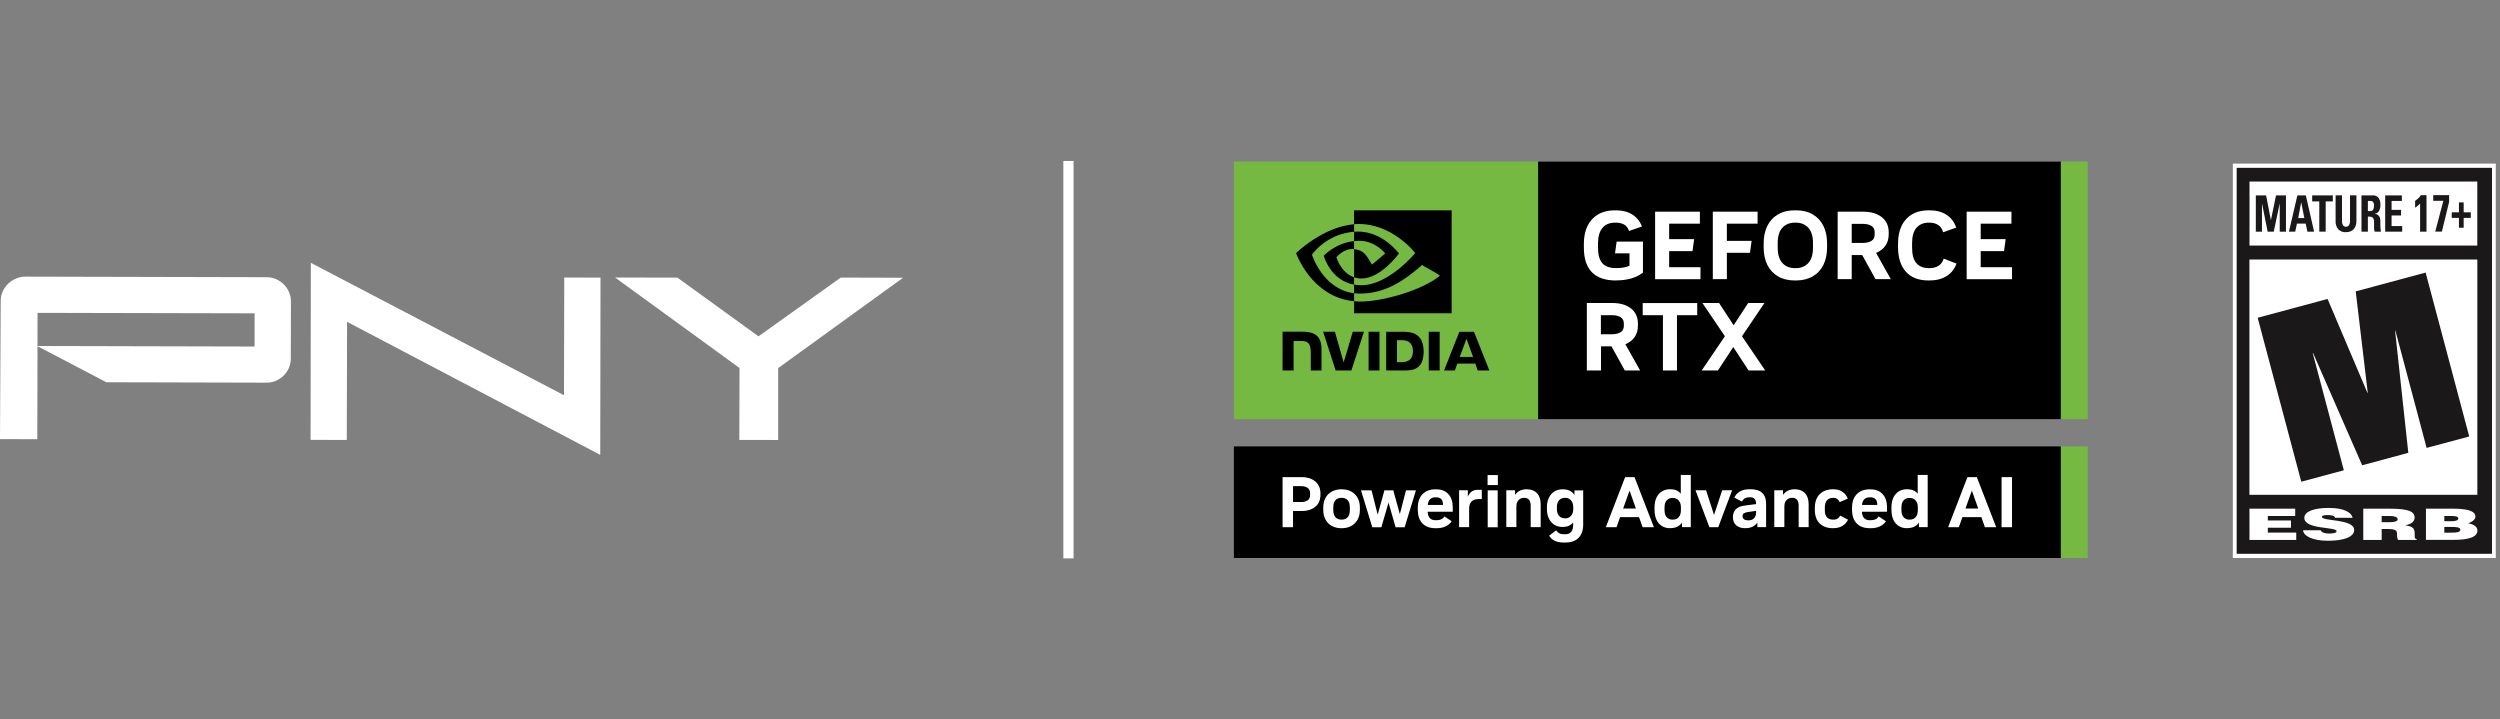
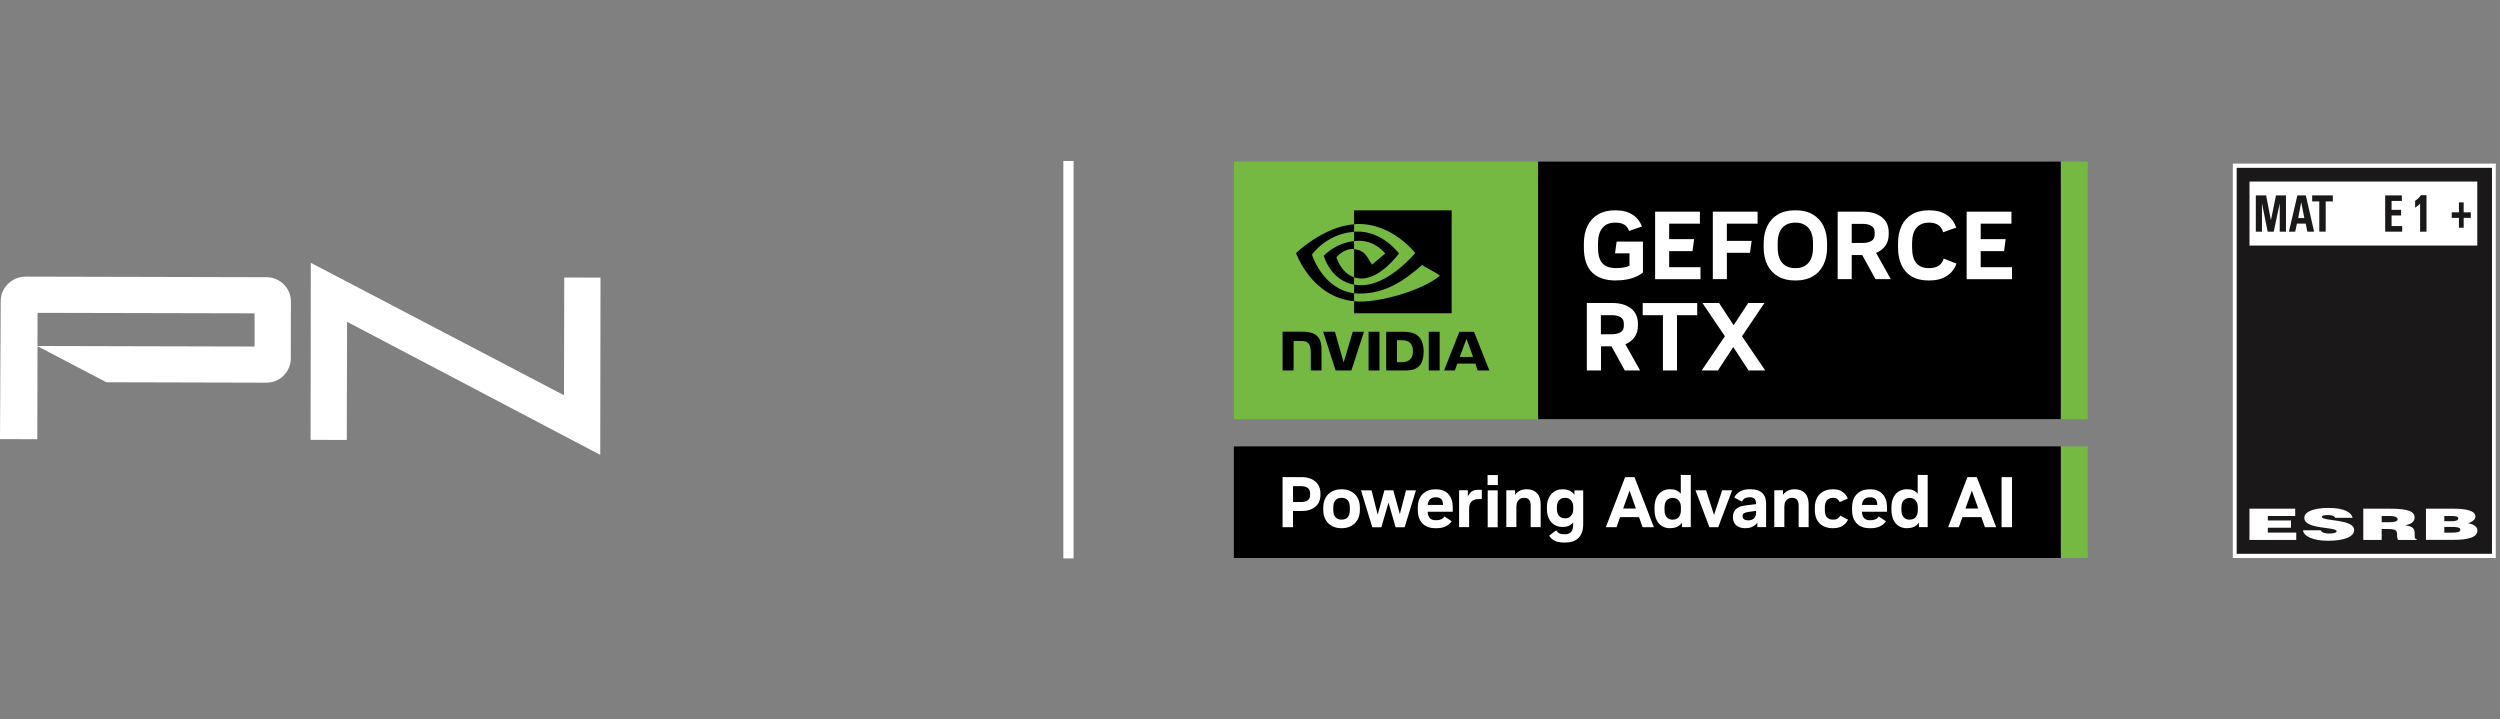
<svg xmlns="http://www.w3.org/2000/svg" id="Layer_2" data-name="Layer 2" viewBox="0 0 597.92 172.05">
  <rect x="0" y="0" width="597.92" height="172.05" fill="#808080" stroke="none" />
  <defs>
    <style>
      .cls-1 {
        fill: none;
      }

      .cls-2 {
        fill: #1a1818;
      }

      .cls-3 {
        fill: #fff;
      }

      .cls-4 {
        fill: #75b943;
      }
    </style>
  </defs>
  <g id="Layer_1-2" data-name="Layer 1">
    <g>
      <g>
        <g id="PNY_NVIDIA_GeForce_Powering_AI_Lockup_White_and_Green_-_RGB" data-name="PNY NVIDIA GeForce Powering AI Lockup White and Green - RGB">
          <g>
            <path class="cls-4" d="M367.87,100.25h-72.77v-61.6h72.77v61.6ZM492.87,100.25h6.45v-61.6h-6.45v61.6ZM499.32,133.45h-6.45v-26.68h6.45v26.68Z" />
            <g>
              <path d="M492.87,100.25h-125v-61.6h125v61.6ZM329.93,79.34v9.26h-2.61v-9.26s2.61,0,2.61,0ZM306.75,79.33h4.7c2.28,0,4.61.49,4.61,4.15v5.12s-2.56,0-2.56,0v-4.07c0-1.3-.17-2.01-.58-2.45-.33-.35-.81-.52-1.49-.52h-2.04v7.04h-2.64v-9.27M335.2,79.34c2.08,0,3.48.25,4.45,1.55.54.72.85,1.88.85,3.19,0,1.42-.36,2.72-.93,3.31-.8.84-1.54,1.22-3.8,1.22h-4.24v-9.26h3.67ZM334.12,86.62h1.12c1.63,0,2.69-.73,2.69-2.63s-1.05-2.63-2.69-2.63h-1.12v5.27ZM326.22,79.34l-3.01,9.26h-3.77l-2.99-9.26h2.82s2.09,7.34,2.09,7.34l2.18-7.34h2.67ZM341.71,79.34h2.61v9.26h-2.61v-9.26ZM352.53,79.35l3.68,9.25h-2.8l-.55-1.63h-4.32l-.58,1.63h-2.58l3.65-9.25h3.49ZM349.1,85.37h3.22l-1.58-4.33-1.63,4.33ZM323.86,57.66c.4-.04.8-.07,1.23-.07,3.9,0,6.21,3.03,6.21,3.03l-3.17,2.67c-1.42-2.37-1.9-3.42-4.27-3.71v6.74c.54.18,1.13.29,1.8.29,4.62,0,8.93-5.99,8.93-5.99,0,0-3.99-5.42-10.07-5.23-.22,0-.44.02-.66.03v2.22M347.19,50.31v24.62h-23.33v-2.89c.49.05.99.08,1.51.08,5.4,0,14.92-2.76,19.01-6.18-.6-.61-3.52-2-4.23-2.57-4.3,3.71-8.74,6.84-14.87,6.84-.49,0-.96-.03-1.42-.09v-2.05c.53.09,1.1.15,1.7.15,6.59,0,12.92-7.7,12.92-7.7,0,0-5.51-7.22-13.97-6.94-.22,0-.44.02-.66.04v-3.32h23.33ZM323.86,66.32c-3.2-1.08-4.24-4.81-4.24-4.81,0,0,1.86-2.22,4.23-1.93,0,0,0,0,0,0v-1.92c-4.53.49-7.25,3.51-7.25,3.51,0,0,1.57,5.9,7.25,6.91v-1.75M323.86,70.13v1.91c-10.23-.97-13.88-11.51-13.88-11.51,0,0,6.44-6.3,13.88-6.9v1.8c-6.72.51-10.08,5.48-10.08,5.48,0,0,2.57,8.28,10.08,9.22M492.87,133.45h-197.77v-26.68h197.77v26.68Z" />
              <path class="cls-3" d="M386.48,67.08c-5.11,0-7.67-2.63-7.67-7.88v-.9c0-1.67.3-3.11.89-4.3.59-1.19,1.44-2.1,2.55-2.74,1.11-.64,2.43-.96,3.99-.96h.21c1.55,0,2.86.33,3.93,1,1.07.67,1.84,1.62,2.32,2.87l-3.09,1.08c-.43-1.34-1.49-2-3.18-2h-.16c-1.32,0-2.33.43-3.03,1.28-.7.85-1.05,2.09-1.05,3.72v1.04c0,1.66.35,2.88,1.04,3.66.69.78,1.77,1.17,3.25,1.17h.14c.6,0,1.17-.05,1.7-.14.54-.09,1.01-.23,1.4-.42v-2.97h-3.46l.39-2.81h6.29v7.42c-.78.61-1.71,1.08-2.79,1.39-1.08.31-2.23.47-3.48.47h-.19ZM395.85,66.76v-16.13h10.71v2.86h-7.35v3.71h5.97l-.39,2.86h-5.58v3.85h7.49v2.86h-10.85ZM409.65,66.76v-16.13s10.71,0,10.71,0v2.86h-7.35v4.12h5.92l-.39,2.86h-5.53v6.29h-3.36ZM429.28,67.08c-1.57,0-2.91-.32-4.02-.97-1.11-.65-1.97-1.56-2.56-2.74-.59-1.18-.89-2.59-.89-4.22v-.92c0-1.63.3-3.03.89-4.22.59-1.18,1.44-2.1,2.56-2.74,1.11-.65,2.45-.97,4.02-.97h.23c1.57,0,2.91.32,4.02.97,1.11.64,1.97,1.56,2.56,2.74.59,1.18.89,2.59.89,4.22v.92c0,1.63-.3,3.03-.89,4.22-.59,1.18-1.44,2.1-2.56,2.74-1.11.64-2.45.97-4.02.97h-.23ZM429.3,64.13h.18c1.26,0,2.26-.41,3.01-1.22.74-.81,1.12-2.04,1.12-3.69v-1.06c0-1.64-.37-2.87-1.12-3.69-.75-.81-1.75-1.22-3.01-1.22h-.18c-1.26,0-2.26.41-3.01,1.22s-1.12,2.04-1.12,3.69v1.06c0,1.64.37,2.87,1.12,3.69.74.81,1.75,1.22,3.01,1.22M439.51,66.76v-16.13h6.1c1.87,0,3.36.44,4.46,1.31,1.1.88,1.65,2.09,1.65,3.64v.44c0,1.09-.27,2.01-.8,2.76-.53.75-1.27,1.32-2.22,1.71l3.52,6.27h-3.66l-3.18-5.76h-2.51v5.76h-3.36ZM442.87,58.1h2.65c.81,0,1.49-.15,2.03-.46.54-.31.81-.82.81-1.54v-.58c0-.69-.27-1.19-.81-1.51-.54-.32-1.21-.47-2.03-.47h-2.65v4.56ZM461.28,67.08c-2.4,0-4.22-.7-5.46-2.1-1.24-1.4-1.87-3.35-1.87-5.85v-.9c0-1.63.28-3.03.85-4.22.57-1.18,1.4-2.1,2.49-2.74,1.09-.65,2.42-.97,3.99-.97h.18c1.64,0,3.01.36,4.1,1.08,1.09.72,1.86,1.74,2.3,3.06l-3.13,1.11c-.22-.8-.61-1.38-1.19-1.75-.58-.37-1.27-.55-2.08-.55h-.14c-1.26,0-2.24.41-2.95,1.22s-1.06,2.04-1.06,3.69v1.04c0,1.71.34,2.95,1.03,3.74.68.79,1.68,1.19,2.98,1.19h.14c.83,0,1.54-.18,2.14-.54.6-.36,1.02-.94,1.27-1.74l3.06,1.2c-.46,1.28-1.24,2.27-2.35,2.97-1.11.71-2.48,1.06-4.12,1.06h-.18ZM470.36,66.76v-16.13h10.71v2.86h-7.35v3.71h5.97l-.39,2.86h-5.58v3.85h7.49v2.86h-10.85ZM379.52,88.6v-16.13h6.11c1.87,0,3.36.44,4.46,1.31s1.65,2.09,1.65,3.64v.44c0,1.09-.26,2.01-.79,2.76-.53.75-1.27,1.32-2.22,1.71l3.53,6.27h-3.66l-3.18-5.76h-2.51v5.76h-3.36ZM382.88,79.94h2.65c.81,0,1.49-.15,2.03-.46.54-.31.81-.82.81-1.54v-.58c0-.69-.27-1.19-.81-1.51-.54-.32-1.21-.47-2.03-.47h-2.65v4.56ZM397.72,88.6v-13.22h-4.84v-2.9h13.04v2.9h-4.84v13.22h-3.36ZM418.2,88.6l-3.66-5.6-3.66,5.6h-3.89l5.55-8.18-5.37-7.95h3.98l3.48,5.32,3.48-5.32h3.89l-5.37,7.95,5.55,8.18h-3.99ZM306.75,126.09v-11.98h4.53c.92,0,1.73.16,2.4.47.68.31,1.2.76,1.57,1.33.37.58.56,1.27.56,2.08v.33c0,1.24-.41,2.2-1.23,2.88-.82.68-1.92,1.02-3.3,1.02h-2.03v3.87h-2.5ZM309.25,120.07h1.97c.59,0,1.09-.13,1.5-.39s.61-.7.61-1.3v-.43c0-.58-.2-1.01-.61-1.28-.4-.27-.9-.4-1.5-.4h-1.97v3.8ZM320.8,126.33c-.82,0-1.56-.17-2.21-.51-.65-.34-1.16-.84-1.54-1.5-.38-.66-.57-1.45-.57-2.39v-.51c0-.95.19-1.74.57-2.4.38-.65.89-1.15,1.54-1.49.65-.34,1.39-.51,2.21-.51h.12c.82,0,1.56.17,2.21.51.65.34,1.16.84,1.54,1.49.38.65.57,1.45.57,2.4v.51c0,.94-.19,1.73-.57,2.39-.38.66-.89,1.15-1.54,1.5-.65.34-1.39.51-2.21.51h-.12ZM320.8,124.28h.12c.56,0,1.02-.18,1.38-.55.36-.37.54-.95.54-1.75v-.62c0-.8-.18-1.38-.54-1.75-.36-.36-.82-.55-1.38-.55h-.12c-.56,0-1.02.18-1.38.55-.36.37-.54.95-.54,1.75v.62c0,.8.18,1.38.54,1.75.36.36.82.55,1.38.55M325.5,117.27h2.53l1.47,5.83,1.61-5.83h2.12l1.57,5.7,1.47-5.7h2.38l-2.7,8.83h-2.17l-1.69-5.9-1.71,5.9h-2.17l-2.7-8.83ZM343.33,126.33c-1.35,0-2.39-.38-3.13-1.15-.74-.76-1.11-1.84-1.11-3.23v-.51c0-1.39.38-2.48,1.13-3.25.75-.77,1.79-1.16,3.11-1.16h.14c1.25,0,2.23.38,2.93,1.14.7.76,1.05,1.81,1.05,3.14v1.08h-6.01c.08,1.36.71,2.03,1.88,2.03h.24c.9,0,1.53-.3,1.9-.91l1.73,1.15c-.32.52-.8.93-1.43,1.23-.63.3-1.36.44-2.18.44h-.26ZM341.46,120.77h3.66v-.05c0-1.19-.55-1.78-1.66-1.78h-.14c-1.09,0-1.72.61-1.86,1.83M348.97,126.09v-8.83h2.09v1.5c.24-.51.54-.91.91-1.19.37-.28.86-.42,1.49-.42h.94v2.21h-.86c-.34,0-.68.07-1.01.2-.33.14-.61.37-.83.71-.22.34-.33.8-.33,1.39v4.41h-2.39ZM355.78,113.62h2.46v2.4h-2.46v-2.4ZM355.81,117.27h2.39v8.83h-2.39v-8.83ZM360.26,126.09v-8.83h2.09v1.09c.3-.42.68-.75,1.14-.98.46-.23.98-.35,1.55-.35h.17c1,0,1.8.31,2.39.93.59.62.88,1.51.88,2.66v5.47h-2.39v-5.15c0-.59-.12-1.05-.37-1.38-.24-.32-.63-.49-1.15-.49h-.14c-.29,0-.56.07-.83.22-.27.15-.49.38-.67.68-.18.31-.26.71-.26,1.21v4.89h-2.4ZM374.02,129.76c-.87,0-1.59-.14-2.16-.41-.58-.27-1.03-.69-1.36-1.23l1.68-1.28c.23.34.49.58.78.73.29.14.68.21,1.17.21h.2c1.28,0,1.92-.75,1.92-2.26v-.55c-.59.71-1.42,1.06-2.46,1.06h-.14c-.73,0-1.37-.18-1.93-.54-.55-.36-.98-.86-1.29-1.51-.31-.64-.46-1.39-.46-2.25v-.41c0-.85.15-1.6.46-2.25.31-.64.74-1.15,1.29-1.5.55-.36,1.2-.54,1.93-.54h.14c1.25,0,2.18.44,2.77,1.33v-1.08h2.09v8.14c0,1.39-.37,2.46-1.1,3.21-.73.75-1.77,1.12-3.13,1.12h-.39ZM374.26,123.97h.15c.55,0,.99-.21,1.34-.62.35-.41.52-.95.52-1.61v-.44c0-.66-.17-1.2-.52-1.61-.35-.41-.79-.62-1.34-.62h-.15c-.59,0-1.06.2-1.39.59-.34.39-.51.94-.51,1.63v.43c0,.7.17,1.24.51,1.64.34.4.8.6,1.39.6M384.06,126.09l4.62-11.98h2.24l4.64,11.98h-2.7l-.86-2.41h-4.53l-.85,2.41h-2.55ZM388.2,121.63h3.06l-1.52-4.29-1.54,4.29ZM399.39,126.33c-.71,0-1.34-.17-1.9-.51-.56-.34-.99-.83-1.31-1.5-.31-.66-.47-1.47-.47-2.41v-.51c0-.95.16-1.75.47-2.4.31-.65.75-1.14,1.31-1.48.56-.34,1.19-.51,1.9-.51h.12c1.06,0,1.89.35,2.48,1.06v-4.48h2.39v12.49h-2.09v-1.1c-.6.89-1.53,1.33-2.79,1.33h-.12ZM400.02,124.28h.14c.31,0,.61-.08.89-.23s.52-.4.7-.74c.18-.34.27-.79.27-1.35v-.55c0-.56-.09-1.01-.28-1.35-.19-.34-.42-.59-.71-.74s-.58-.23-.87-.23h-.14c-.55,0-1,.18-1.37.55-.37.37-.55.95-.55,1.76v.56c0,.81.18,1.4.55,1.77.36.37.82.56,1.37.56M408.83,126.09l-3.32-8.83h2.53l1.9,5.9,1.95-5.9h2.38l-3.32,8.83h-2.12ZM417.44,126.33c-.95,0-1.68-.23-2.2-.7-.52-.47-.78-1.12-.78-1.97,0-.78.24-1.4.71-1.87.47-.47,1.16-.76,2.06-.87l2.77-.36v-.07c0-1.04-.47-1.56-1.42-1.56h-.17c-.42,0-.78.08-1.06.23-.29.15-.52.42-.72.81l-1.83-.96c.26-.6.7-1.09,1.32-1.45.62-.37,1.38-.55,2.27-.55h.26c2.5,0,3.75,1.17,3.75,3.51v5.56h-2.09v-1.11c-.27.42-.65.75-1.14.99-.48.24-1.04.36-1.65.36h-.09ZM420,122.18l-1.83.26c-.52.08-.89.19-1.09.33-.21.14-.31.37-.31.69s.12.55.35.73c.23.18.55.26.93.26h.14c.57,0,1.02-.17,1.33-.5.32-.33.48-.78.48-1.35v-.43ZM424.35,126.09v-8.83h2.09v1.09c.3-.42.68-.75,1.14-.98.46-.23.98-.35,1.55-.35h.17c1,0,1.8.31,2.39.93.59.62.88,1.51.88,2.66v5.47h-2.39v-5.15c0-.59-.12-1.05-.37-1.38-.24-.32-.63-.49-1.15-.49h-.14c-.29,0-.56.07-.83.22-.27.15-.49.38-.67.68-.18.31-.26.71-.26,1.21v4.89h-2.4ZM438.38,126.33c-1.32,0-2.38-.38-3.16-1.13-.78-.75-1.17-1.84-1.17-3.27v-.51c0-.93.18-1.73.54-2.39.36-.65.86-1.15,1.51-1.5.65-.34,1.41-.51,2.27-.51h.14c.86,0,1.58.2,2.16.62.59.41,1.01.95,1.26,1.62l-1.93.82c-.14-.3-.33-.54-.57-.73s-.55-.28-.92-.28h-.12c-.58,0-1.05.18-1.41.56-.36.37-.54.95-.54,1.74v.62c0,.81.17,1.4.52,1.75.35.36.82.54,1.43.54h.12c.4,0,.73-.09.99-.26.26-.17.47-.41.62-.7l1.86.97c-.25.58-.68,1.07-1.28,1.45-.61.39-1.33.58-2.19.58h-.14ZM447.19,126.33c-1.35,0-2.39-.38-3.13-1.15-.74-.76-1.11-1.84-1.11-3.23v-.51c0-1.39.38-2.48,1.13-3.25.75-.77,1.79-1.16,3.11-1.16h.14c1.25,0,2.23.38,2.93,1.14.7.76,1.05,1.81,1.05,3.14v1.08h-6.01c.08,1.36.71,2.03,1.88,2.03h.24c.9,0,1.53-.3,1.9-.91l1.73,1.15c-.32.52-.8.93-1.43,1.23-.63.3-1.36.44-2.18.44h-.26ZM445.32,120.77h3.66v-.05c0-1.19-.55-1.78-1.66-1.78h-.14c-1.09,0-1.72.61-1.86,1.83M456.05,126.33c-.71,0-1.34-.17-1.9-.51-.56-.34-1-.83-1.31-1.5-.31-.66-.47-1.47-.47-2.41v-.51c0-.95.16-1.75.47-2.4.31-.65.75-1.14,1.31-1.48.56-.34,1.19-.51,1.9-.51h.12c1.06,0,1.89.35,2.48,1.06v-4.48h2.39v12.49h-2.09v-1.1c-.61.89-1.53,1.33-2.79,1.33h-.12ZM456.68,124.28h.14c.31,0,.61-.08.89-.23s.52-.4.7-.74c.18-.34.27-.79.27-1.35v-.55c0-.56-.09-1.01-.28-1.35-.19-.34-.42-.59-.71-.74s-.58-.23-.87-.23h-.14c-.55,0-1,.18-1.37.55-.37.37-.55.95-.55,1.76v.56c0,.81.18,1.4.55,1.77.36.37.82.56,1.37.56M465.93,126.09l4.62-11.98h2.24l4.64,11.98h-2.7l-.85-2.41h-4.53l-.86,2.41h-2.55ZM470.07,121.63h3.06l-1.52-4.29-1.54,4.29ZM478.71,114.12h2.5v11.97h-2.5v-11.97Z" />
              <rect class="cls-3" x="254.32" y="38.5" width="2.44" height="95.05" />
              <polygon class="cls-3" points="74.34 62.86 74.28 105.2 82.94 105.22 83.01 76.97 143.56 108.79 143.62 66.39 134.95 66.38 134.89 94.53 74.34 62.86 74.34 62.86" />
              <path class="cls-3" d="M60.91,74.94l-51.93-.12-.02,7.93,51.93.13v-7.94ZM69.08,88.01c-.31.7-.73,1.3-1.24,1.82-.52.52-1.13.92-1.83,1.23-.7.31-1.45.46-2.27.46l-38.3-.1-16.47-8.62-.05,22.25-8.92-.03.17-33.09c0-.81.16-1.56.49-2.25.32-.7.76-1.31,1.3-1.83.54-.51,1.16-.93,1.87-1.23.72-.31,1.48-.46,2.29-.46l57.67.14c.81,0,1.57.16,2.26.47.69.31,1.31.73,1.83,1.24.51.52.93,1.12,1.23,1.83.31.69.47,1.45.47,2.25l-.03,13.7c0,.78-.16,1.51-.47,2.21" />
-               <polygon class="cls-3" points="186.12 88.03 186.12 105.23 176.82 105.21 176.87 88.01 147.1 66.37 162.01 66.4 181.41 80.44 201.08 66.39 215.98 66.43 186.12 88.03" />
            </g>
          </g>
        </g>
        <g id="Group_405" data-name="Group 405">
          <g id="Group_276" data-name="Group 276">
            <path id="Path_254" data-name="Path 254" class="cls-3" d="M596.91,39.13h-62.89v94.33h62.89V39.13h0Z" />
            <g id="Group_263" data-name="Group 263">
              <g id="Group_259" data-name="Group 259">
                <path id="Path_255" data-name="Path 255" class="cls-2" d="M596,40.14v92.31h-61.06V40.14h61.06" />
              </g>
              <rect id="Rectangle_184" data-name="Rectangle 184" class="cls-3" x="538.01" y="43.42" width="54.48" height="15.31" />
-               <rect id="Rectangle_185" data-name="Rectangle 185" class="cls-3" x="537.99" y="62.07" width="54.51" height="56.27" />
              <g id="Group_260" data-name="Group 260">
                <path id="Path_256" data-name="Path 256" class="cls-3" d="M538,129.13v-7.47h10.94v1.75h-6.55v1.07h5.54v1.74h-5.54v1.17h6.8v1.74h-11.2Z" />
                <path id="Path_257" data-name="Path 257" class="cls-3" d="M558.49,123.83c-.11-.27-.35-.46-.64-.51-.37-.1-.75-.15-1.13-.14-.97,0-1.4.16-1.4.44,0,1.1,7.72.42,7.72,3.13,0,1.73-2.59,2.58-6.28,2.58s-5.85-1.15-5.94-2.5h4.21c.14.3.41.51.73.59.4.13.83.19,1.25.19,1.1,0,1.83-.19,1.83-.55,0-1.13-7.72-.36-7.72-3.2,0-1.59,2.46-2.38,5.82-2.38,3.72,0,5.42,1.06,5.74,2.36h-4.18Z" />
                <path id="Path_258" data-name="Path 258" class="cls-3" d="M569.62,124.9h1.73c1.36,0,2.09-.2,2.09-.71s-.74-.78-1.77-.78h-2.05v1.49ZM569.62,126.53v2.6h-4.4v-7.47h6.34c4.47,0,5.94.68,5.94,2.13,0,.86-.69,1.58-2.25,1.83,1.41.28,2.27.46,2.27,1.97,0,.97-.06,1.31.46,1.31v.23h-4.46c-.17-.41-.25-.86-.22-1.31,0-.98-.3-1.3-2.35-1.3h-1.34Z" />
                <path id="Path_259" data-name="Path 259" class="cls-3" d="M584.6,123.41v1.25h1.83c.87,0,1.51-.22,1.51-.65,0-.58-.87-.6-1.79-.6h-1.55ZM584.6,126.01v1.38h1.92c1.09,0,1.91-.13,1.91-.68,0-.65-1.02-.69-2.43-.69h-1.4ZM580.21,129.13v-7.47h6.41c3.02,0,5.42.41,5.42,1.88,0,.77-.9,1.33-1.75,1.62,1.45.21,2.23.91,2.23,1.71,0,1.67-2.29,2.25-5.78,2.25h-6.54Z" />
              </g>
              <g id="Group_261" data-name="Group 261">
                <path id="Path_260" data-name="Path 260" class="cls-2" d="M539.96,76l16.72-4.5,9.53,22.45.08-.03-2.88-24.23,16.72-4.5,10.43,39.2-10.19,2.73-7.46-28.02-.08.03,3.16,29.17-11.03,2.98-11.75-26.85-.08.02,7.44,28.02-10.18,2.74-10.43-39.21Z" />
              </g>
              <g id="Group_262" data-name="Group 262">
                <path id="Path_261" data-name="Path 261" class="cls-2" d="M539.52,55.4v-8.67h2.46l1.14,5.89h.02l1.21-5.89h2.38v8.67h-1.49v-6.69h-.02l-1.41,6.69h-1.46l-1.34-6.69h-.02v6.69h-1.49Z" />
                <path id="Path_262" data-name="Path 262" class="cls-2" d="M547.44,55.4l2.02-8.67h2.02l1.98,8.67h-1.61l-.4-1.92h-2.09l-.42,1.92h-1.51ZM550.38,48.4h-.02l-.7,3.75h1.46l-.74-3.75Z" />
                <path id="Path_263" data-name="Path 263" class="cls-2" d="M557.93,46.73v1.44h-1.7v7.23h-1.53v-7.23h-1.7v-1.44h4.93Z" />
-                 <path id="Path_264" data-name="Path 264" class="cls-2" d="M563.58,46.73v6.14c0,.33-.04.65-.13.97-.08.31-.22.6-.42.85-.2.26-.47.47-.77.61-.37.16-.77.24-1.18.23-.7.06-1.39-.21-1.87-.72-.43-.55-.65-1.24-.61-1.95v-6.14h1.53v6.03c-.03.4.06.8.26,1.14.16.22.41.35.68.34.3.02.58-.13.74-.38.18-.34.26-.72.24-1.11v-6.03h1.53Z" />
-                 <path id="Path_265" data-name="Path 265" class="cls-2" d="M566.32,55.4h-1.53v-8.67h2.82c.48-.02.95.2,1.25.58.34.49.5,1.09.46,1.69.01.49-.09.97-.31,1.41-.21.39-.6.66-1.04.72v.02c.08.01.19.04.35.07.16.04.31.11.44.22.16.14.29.31.38.5.12.29.18.6.16.92,0,.14,0,.33,0,.58s.01.51.02.77.03.51.06.73c0,.16.04.32.08.47h-1.5c-.1-.27-.16-.55-.16-.83v-1.58c0-.21-.03-.41-.1-.61-.06-.17-.18-.32-.32-.42-.2-.12-.43-.17-.66-.16h-.4v3.6ZM566.32,50.48h.68c.14,0,.27-.04.38-.12.1-.09.18-.19.24-.31.07-.13.11-.27.13-.42.02-.14.03-.29.03-.43.03-.31-.04-.62-.21-.88-.14-.17-.35-.27-.57-.26h-.68v2.42Z" />
                <path id="Path_266" data-name="Path 266" class="cls-2" d="M570.46,55.4v-8.67h3.99v1.33h-2.46v2.14h2.27v1.33h-2.27v2.53h2.54v1.34h-4.07Z" />
                <path id="Path_267" data-name="Path 267" class="cls-2" d="M577.63,48.03c.26-.18.51-.38.74-.59.24-.22.45-.48.62-.76h1.35v8.72h-1.53v-6.71c-.18.19-.37.37-.57.53-.2.16-.41.31-.62.45v-1.63Z" />
-                 <path id="Path_268" data-name="Path 268" class="cls-2" d="M585.74,48.34l-1.72,7.05h-1.59l1.94-7.37h-2.42v-1.35h3.8v1.67Z" />
                <path id="Path_269" data-name="Path 269" class="cls-2" d="M588.1,48.41h1.13v2.37h1.71v1.33h-1.71v2.36h-1.13v-2.36h-1.72v-1.33h1.72v-2.37Z" />
              </g>
            </g>
          </g>
        </g>
        <rect class="cls-1" x=".15" width="597.76" height="172.05" />
      </g>
      <rect class="cls-1" x=".15" width="597.76" height="172.05" />
    </g>
  </g>
</svg>